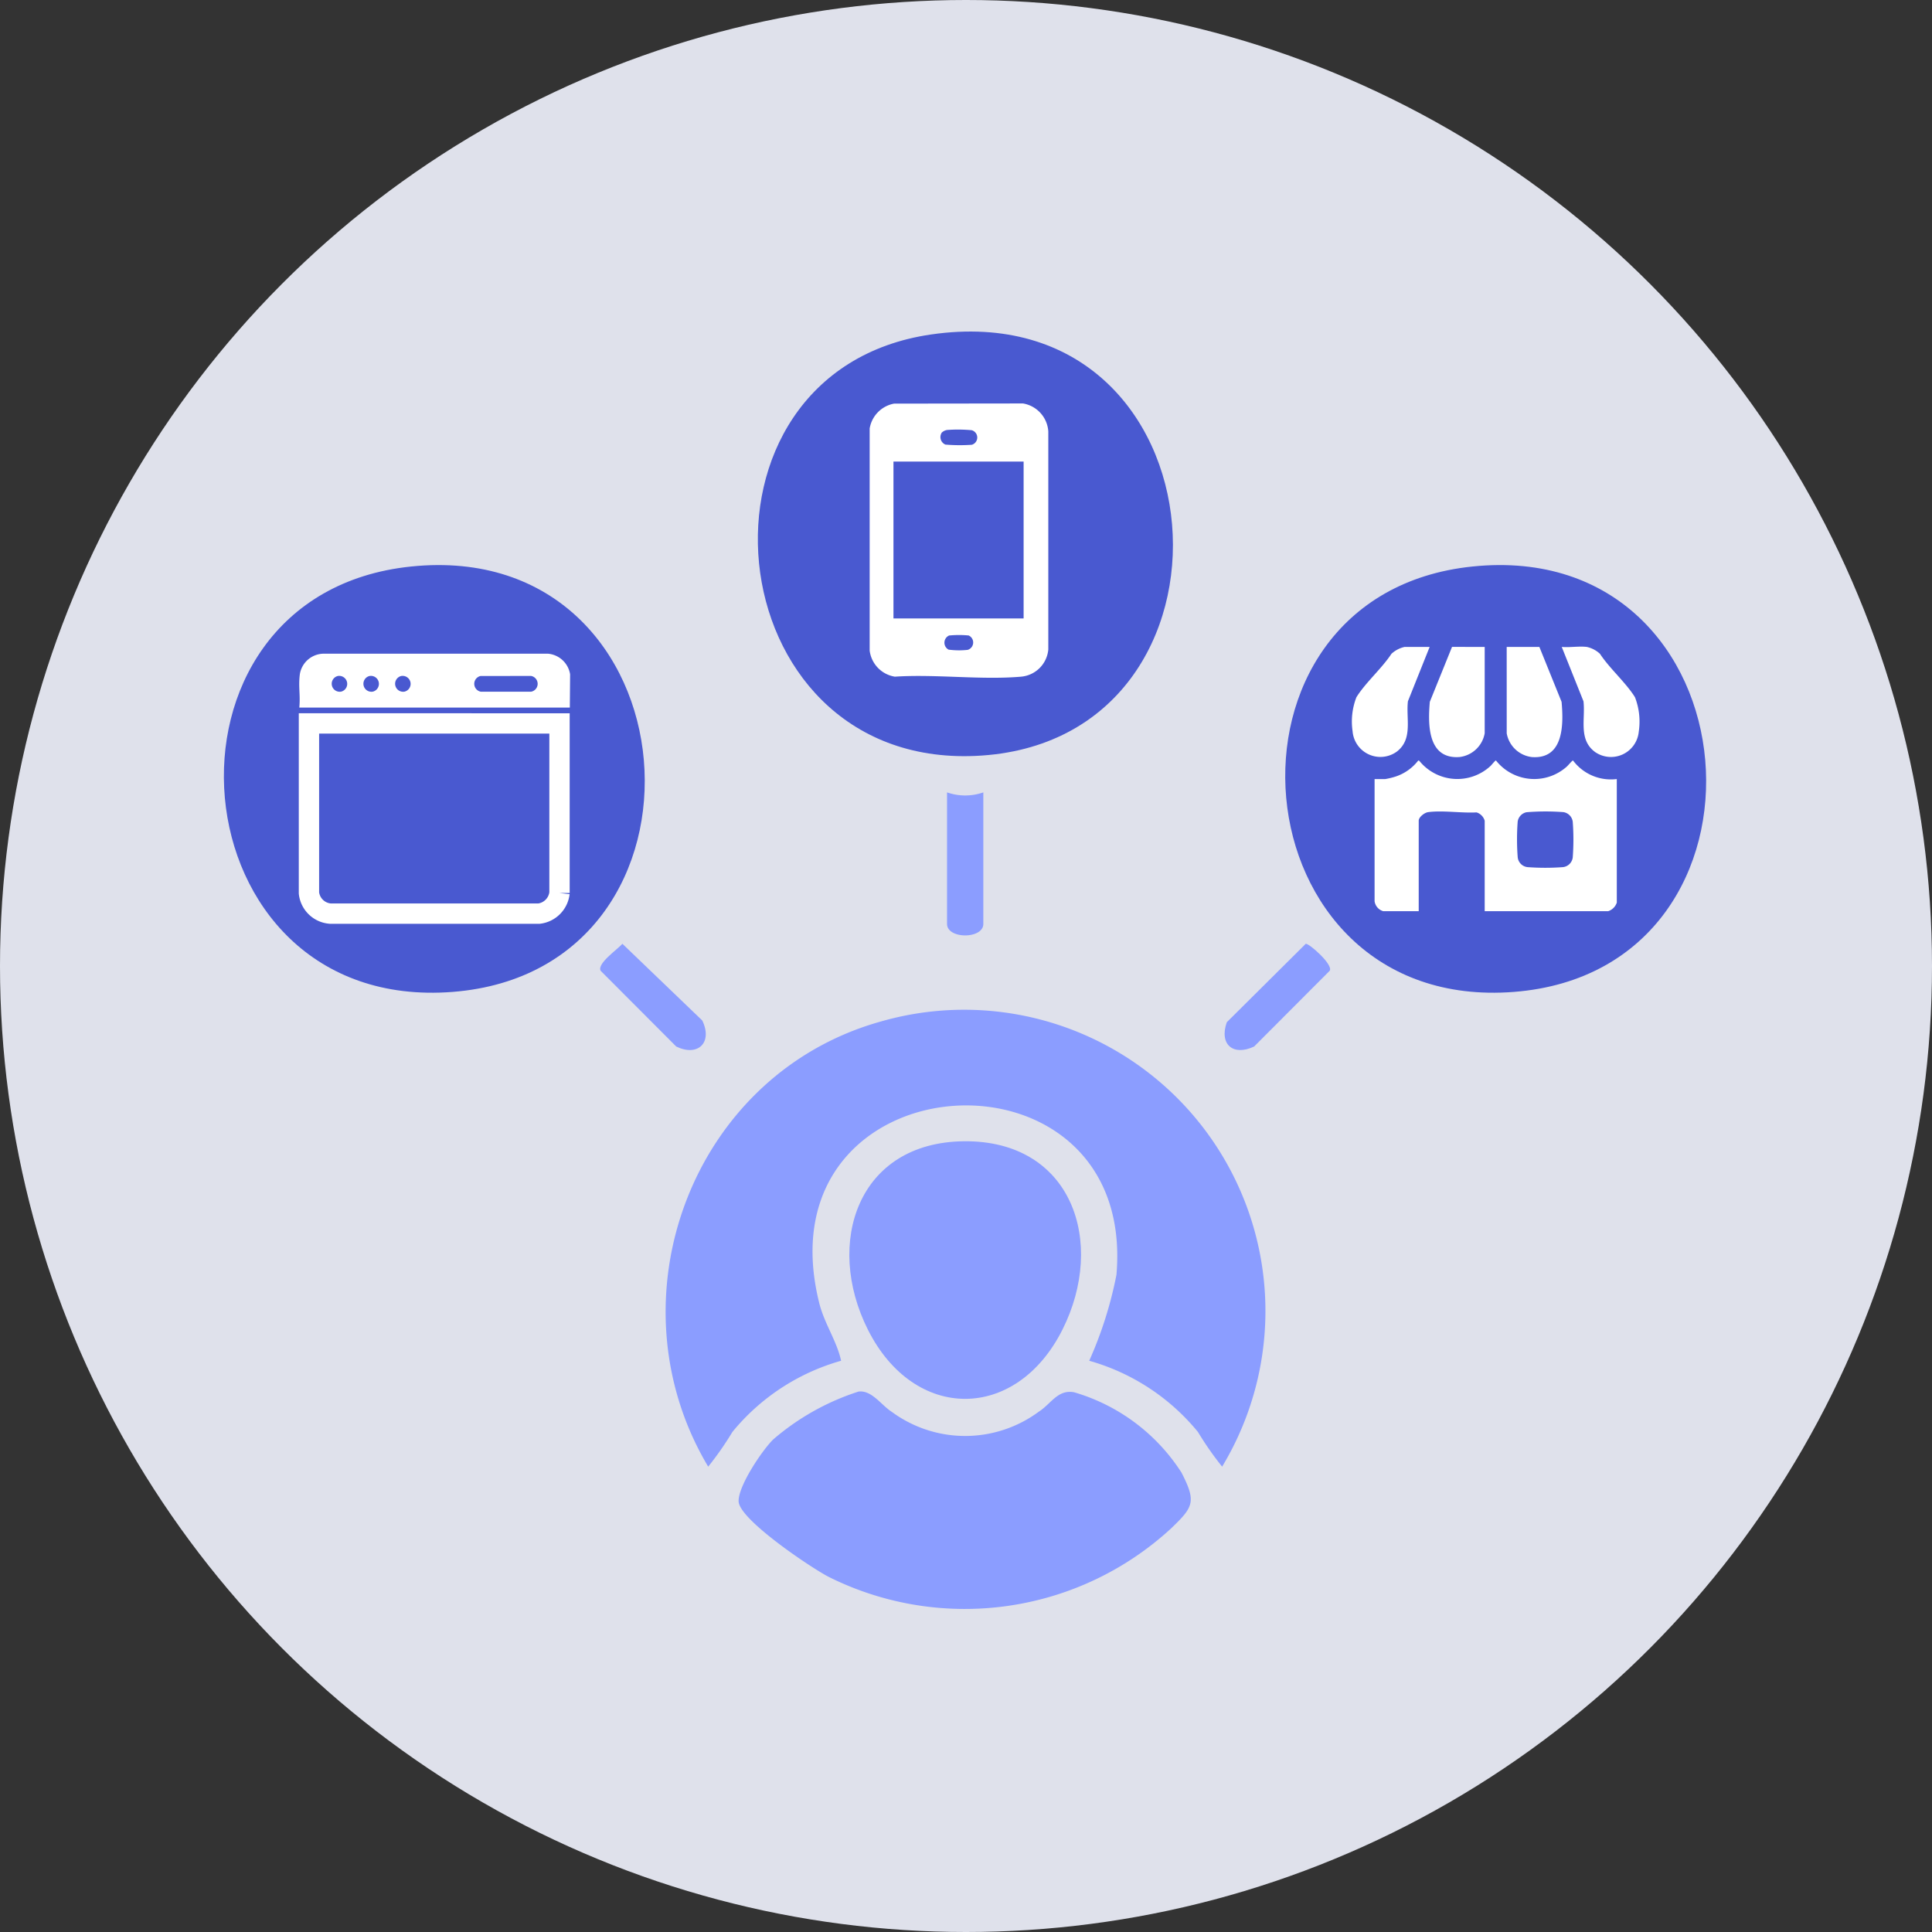
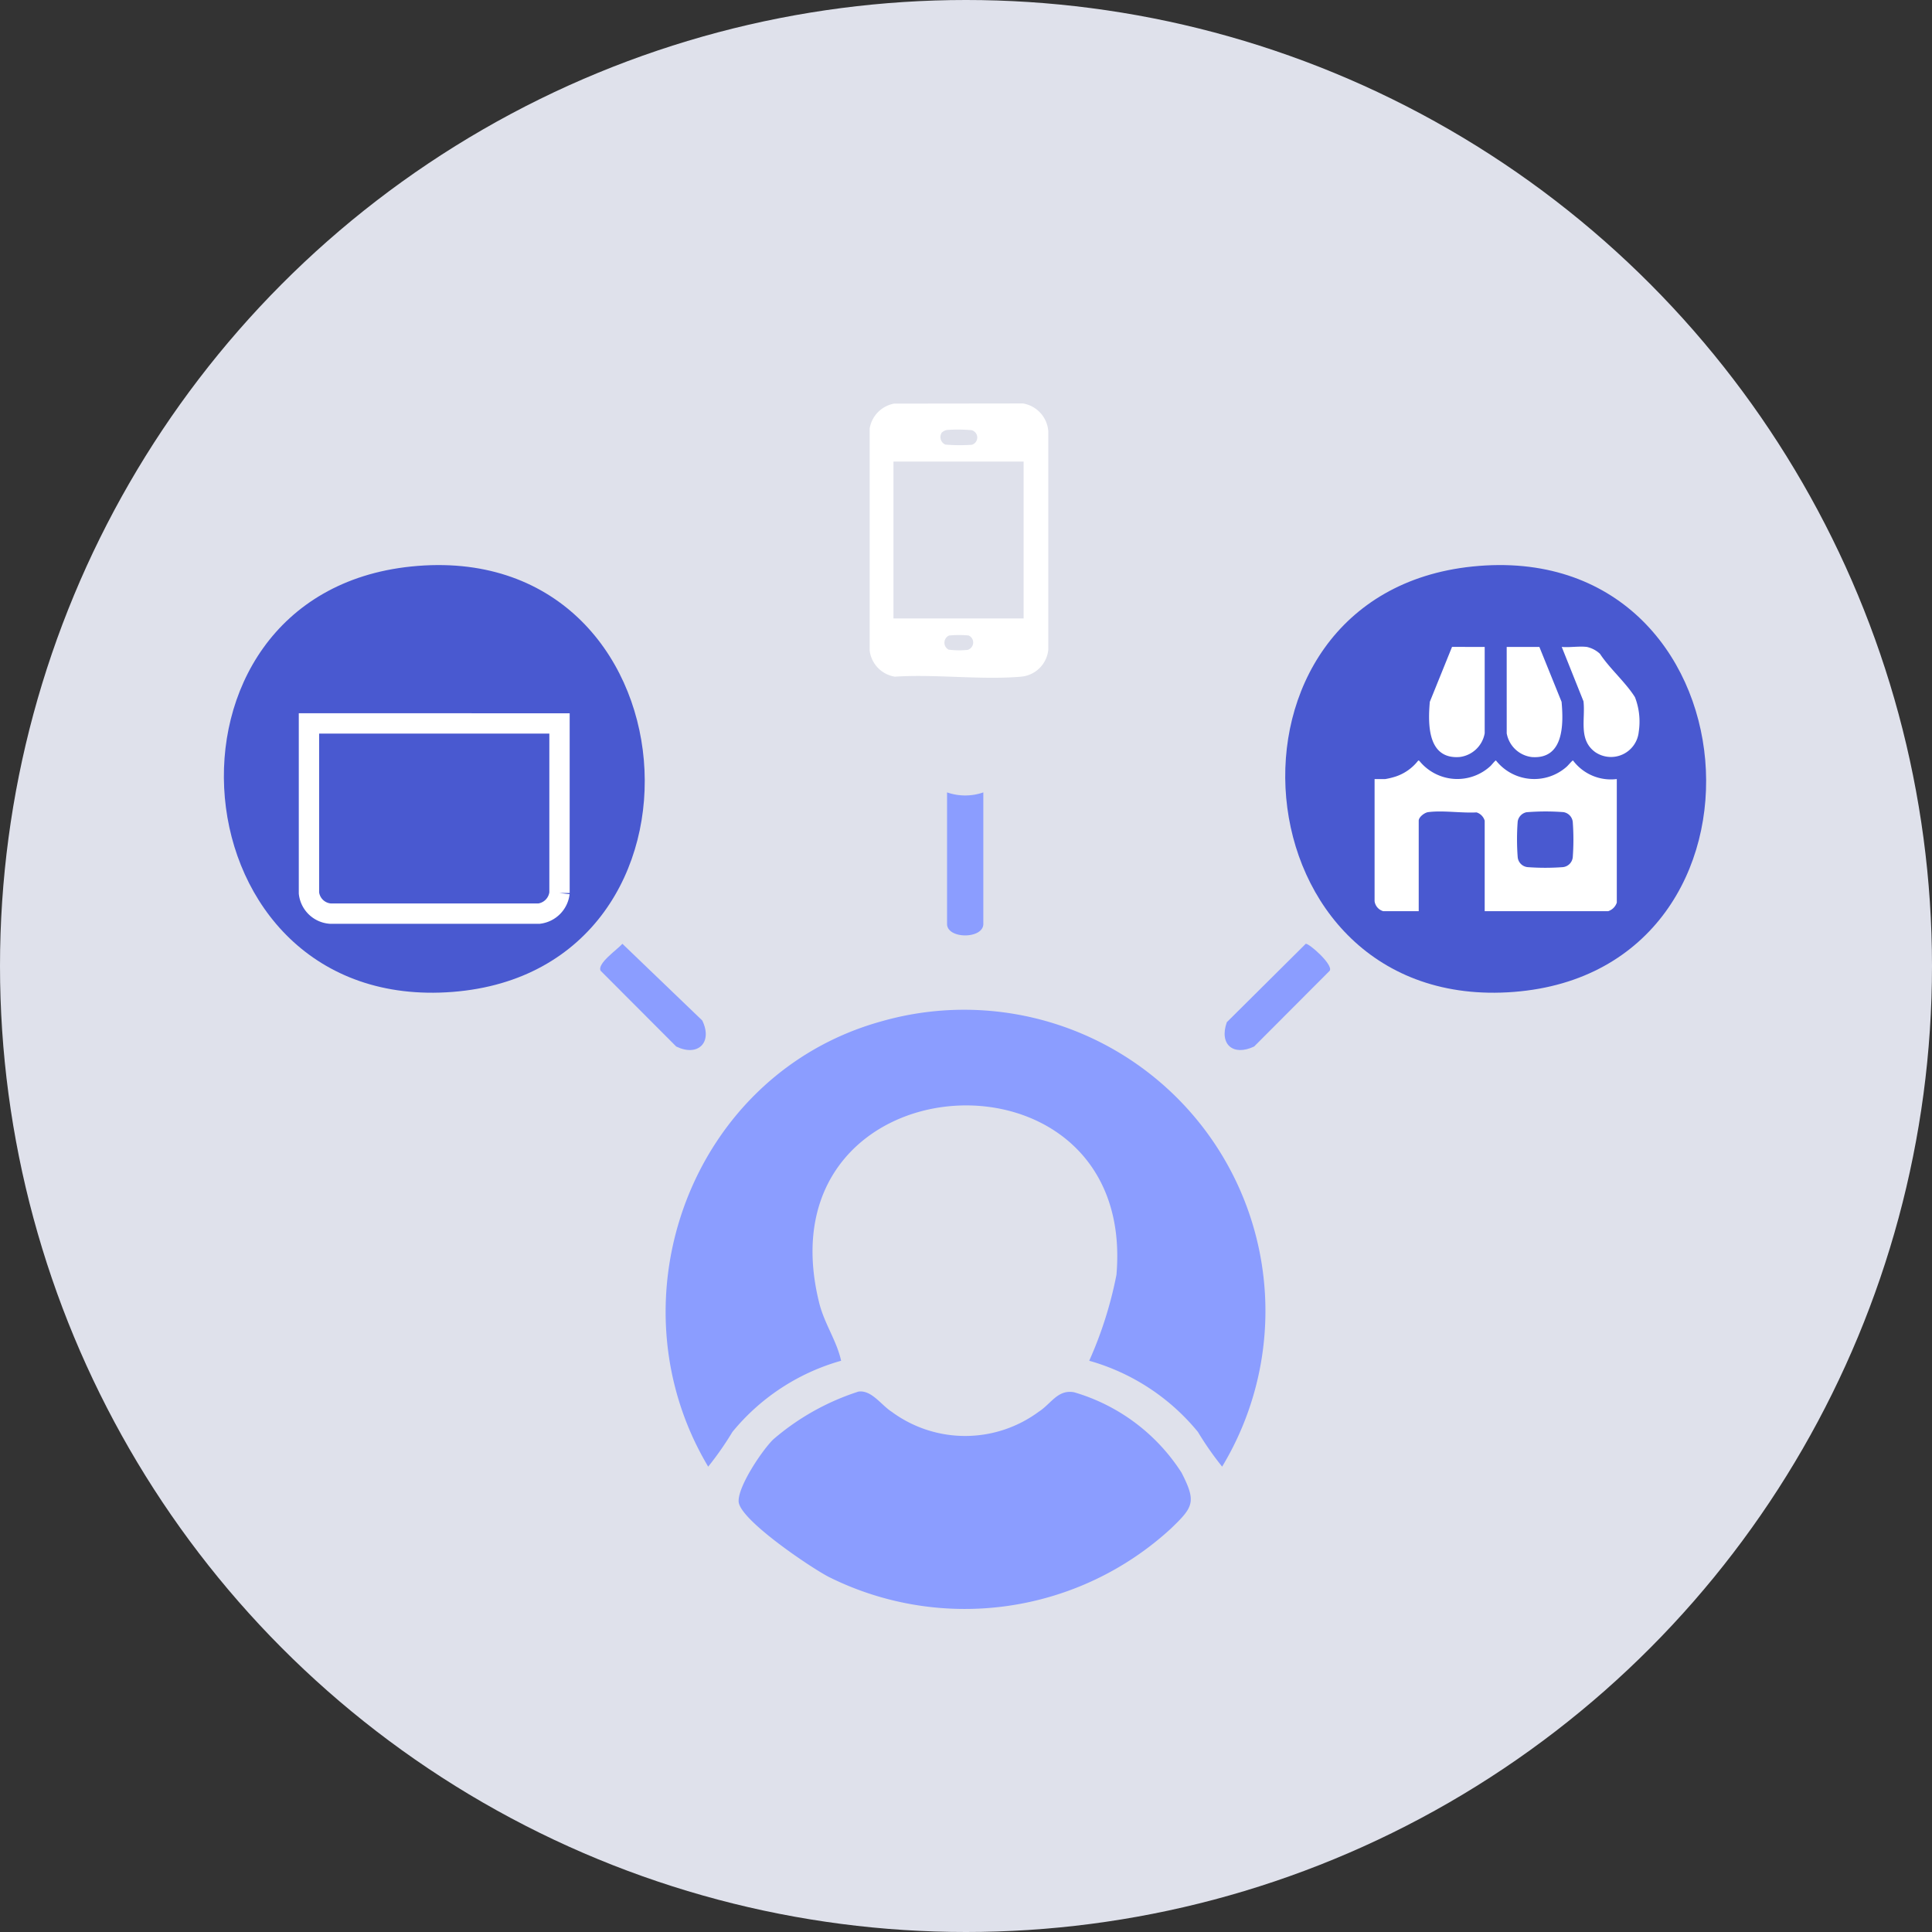
<svg xmlns="http://www.w3.org/2000/svg" width="95" height="95" viewBox="0 0 95 95">
  <rect x="0" y="0" width="95" height="95" fill="#333333" stroke="none" />
  <defs>
    <clipPath id="clip-path">
      <rect id="Rectangle_7514" data-name="Rectangle 7514" width="8.784" height="13.489" fill="#fff" />
    </clipPath>
    <clipPath id="clip-path-2">
      <rect id="Rectangle_7515" data-name="Rectangle 7515" width="14.122" height="13.007" fill="#fff" />
    </clipPath>
  </defs>
  <g id="icon-3" transform="translate(-1383 -4161)">
    <circle id="Ellipse_347" data-name="Ellipse 347" cx="47.5" cy="47.5" r="47.5" transform="translate(1383 4161)" fill="#f2f4ff" opacity="0.9" />
    <g id="Group_22844" data-name="Group 22844" transform="translate(1393.953 4188.785)">
      <path id="Path_48292" data-name="Path 48292" d="M137.007,132.478a15.427,15.427,0,0,1-1.191-1.707,10.635,10.635,0,0,0-5.345-3.5,19.5,19.5,0,0,0,1.339-4.226c1.021-11.882-17.614-10.722-14.618,1.375.254,1.027.863,1.864,1.079,2.851a10.635,10.635,0,0,0-5.345,3.5,15.45,15.45,0,0,1-1.191,1.707c-4.918-8.242-.8-19.311,8.508-21.894a14.814,14.814,0,0,1,16.763,21.894" transform="translate(-87.865 -88.145)" fill="#8b9dff" />
      <path id="Path_48293" data-name="Path 48293" d="M9.489.072c14.1-1.448,15.722,19.849,2.036,20.918C-2.216,22.063-3.923,1.449,9.489.072" transform="translate(-0.221 -0.001)" fill="#4959d0" />
      <path id="Path_48294" data-name="Path 48294" d="M272.24.071c14.1-1.451,15.736,19.848,2.036,20.918C260.546,22.06,258.827,1.452,272.24.071" transform="translate(-210.787)" fill="#4959d0" />
      <path id="Path_48295" data-name="Path 48295" d="M133.611,204.589c.641-.08,1.113.668,1.62.991a6.086,6.086,0,0,0,7.235,0c.606-.386.934-1.109,1.741-.956a9.406,9.406,0,0,1,5.278,3.948c.745,1.451.584,1.692-.524,2.758a14.978,14.978,0,0,1-16.806,2.38c-.859-.438-4.407-2.817-4.446-3.716-.033-.747,1.151-2.511,1.7-3.051a12.072,12.072,0,0,1,4.2-2.355" transform="translate(-102.342 -163.948)" fill="#8b9dff" />
-       <path id="Path_48297" data-name="Path 48297" d="M160.766,142.642c5.311-.046,6.989,4.968,4.833,9.262-2.275,4.53-7.285,4.548-9.568,0-2.137-4.257-.5-9.216,4.735-9.262" transform="translate(-124.309 -114.309)" fill="#8b9dff" />
-       <path id="Path_48299" data-name="Path 48299" d="M168.779.144c14.7-2.136,16.176,20.114,2.177,20.723-12.895.561-14.737-18.9-2.177-20.723" transform="translate(-133.951 -11.482)" fill="#4959d0" />
      <path id="Path_48305" data-name="Path 48305" d="M181.09,56.278v6.467c0,.754-1.784.754-1.784,0V56.278a2.7,2.7,0,0,0,1.784,0" transform="translate(-143.691 -45.1)" fill="#8b9dff" />
      <path id="Path_48310" data-name="Path 48310" d="M94.532,93.759l3.927,3.772c.522,1.079-.21,1.8-1.28,1.28l-3.718-3.726c-.185-.358.822-1.041,1.07-1.326" transform="translate(-74.88 -75.136)" fill="#8b9dff" />
      <path id="Path_48311" data-name="Path 48311" d="M252.015,93.757c.163-.028,1.369,1.034,1.178,1.326l-3.717,3.726c-1.029.487-1.727-.1-1.343-1.195Z" transform="translate(-198.762 -75.134)" fill="#8b9dff" />
      <g id="Group_22846" data-name="Group 22846" transform="translate(31.81 -7.947)">
        <g id="Group_22845" data-name="Group 22845" transform="translate(0 0)" clip-path="url(#clip-path)">
          <path id="Path_48312" data-name="Path 48312" d="M1.2.008,7.541,0A1.494,1.494,0,0,1,8.784,1.376l0,10.722A1.474,1.474,0,0,1,7.45,13.434c-1.981.171-4.2-.132-6.211,0A1.483,1.483,0,0,1,0,12.149L0,1.232A1.49,1.49,0,0,1,1.2.008M3.558,1.416a.4.4,0,0,0,.166.606,8.48,8.48,0,0,0,1.3.009.372.372,0,0,0-.009-.716,7.23,7.23,0,0,0-1.2-.012.479.479,0,0,0-.25.113M7.57,2.857h-6.4V10.57h6.4ZM3.918,11.405a.387.387,0,0,0-.038.7,3.938,3.938,0,0,0,.939.011.378.378,0,0,0,.049-.707,4.932,4.932,0,0,0-.95,0" transform="translate(0 0.001)" fill="#fff" />
        </g>
      </g>
      <g id="Group_22848" data-name="Group 22848" transform="translate(3.74 3.89)">
        <g id="Group_22849" data-name="Group 22849">
          <path id="Path_48313" data-name="Path 48313" d="M13.03,112.315v8.338a1.156,1.156,0,0,1-1,1.013l-10.274,0a1.143,1.143,0,0,1-1.046-1.014v-8.338Z" transform="translate(-0.211 -108.417)" fill="none" stroke="#fff" stroke-width="1" />
-           <path id="Path_48314" data-name="Path 48314" d="M13.339,1.482l-.014,1.637H.024c.058-.662-.053-.989.025-1.635A1.2,1.2,0,0,1,1.178.469H12.26a1.209,1.209,0,0,1,1.079,1.013M1.913,1.566a.393.393,0,0,0,.17.767.393.393,0,0,0-.17-.767m1.559,0a.393.393,0,0,0,.17.767.393.393,0,0,0-.17-.767m1.559,0a.393.393,0,0,0,.17.767.393.393,0,0,0-.17-.767m3.9,0a.394.394,0,0,0,.022.772h2.465a.394.394,0,0,0,0-.776Z" transform="translate(0.001)" fill="#fff" />
        </g>
      </g>
      <g id="Group_22851" data-name="Group 22851" transform="translate(55.532 4.011)">
        <g id="Group_22850" data-name="Group 22850" clip-path="url(#clip-path-2)">
          <path id="Path_48315" data-name="Path 48315" d="M25.029,67.347V73.42a.66.66,0,0,1-.423.423H18.533V69.394a.607.607,0,0,0-.4-.408c-.735.042-1.67-.109-2.384-.012-.175.024-.46.242-.46.42v4.449H13.542a.594.594,0,0,1-.423-.49V67.347h.524a3.553,3.553,0,0,0,.517-.126,2.33,2.33,0,0,0,1.107-.788l.051.016a2.4,2.4,0,0,0,3.5.256c.058-.053.233-.281.269-.272a2.4,2.4,0,0,0,3.484.3c.063-.055.274-.311.305-.3a2.327,2.327,0,0,0,2.149.914m-4.441,1.632a.551.551,0,0,0-.428.452,11.606,11.606,0,0,0,0,1.756.544.544,0,0,0,.491.491,11.786,11.786,0,0,0,1.726,0,.544.544,0,0,0,.491-.491,11.774,11.774,0,0,0,0-1.726.546.546,0,0,0-.46-.488,11.62,11.62,0,0,0-1.816.005" transform="translate(-12.013 -60.835)" fill="#fff" />
          <path id="Path_48316" data-name="Path 48316" d="M47.65.178V4.424a1.426,1.426,0,0,1-1.235,1.167c-1.575.118-1.561-1.608-1.463-2.715l1.092-2.7Z" transform="translate(-41.13 -0.163)" fill="#fff" />
          <path id="Path_48317" data-name="Path 48317" d="M90.228.178h1.607l1.092,2.7c.1,1.107.111,2.833-1.463,2.715a1.426,1.426,0,0,1-1.235-1.167Z" transform="translate(-82.626 -0.163)" fill="#fff" />
          <path id="Path_48318" data-name="Path 48318" d="M123.588.015a1.385,1.385,0,0,1,.644.338c.476.724,1.274,1.415,1.722,2.135a3.328,3.328,0,0,1,.185,1.7,1.372,1.372,0,0,1-2.138,1c-.841-.609-.478-1.615-.579-2.5L122.353.015c.389.035.856-.047,1.235,0" transform="translate(-112.044 0)" fill="#fff" />
-           <path id="Path_48319" data-name="Path 48319" d="M3.813.178,2.745,2.849c-.1.866.254,1.854-.54,2.471a1.372,1.372,0,0,1-2.181-1A3.279,3.279,0,0,1,.213,2.651C.66,1.931,1.459,1.24,1.935.516A1.415,1.415,0,0,1,2.578.178Z" transform="translate(0 -0.163)" fill="#fff" />
        </g>
      </g>
    </g>
  </g>
</svg>